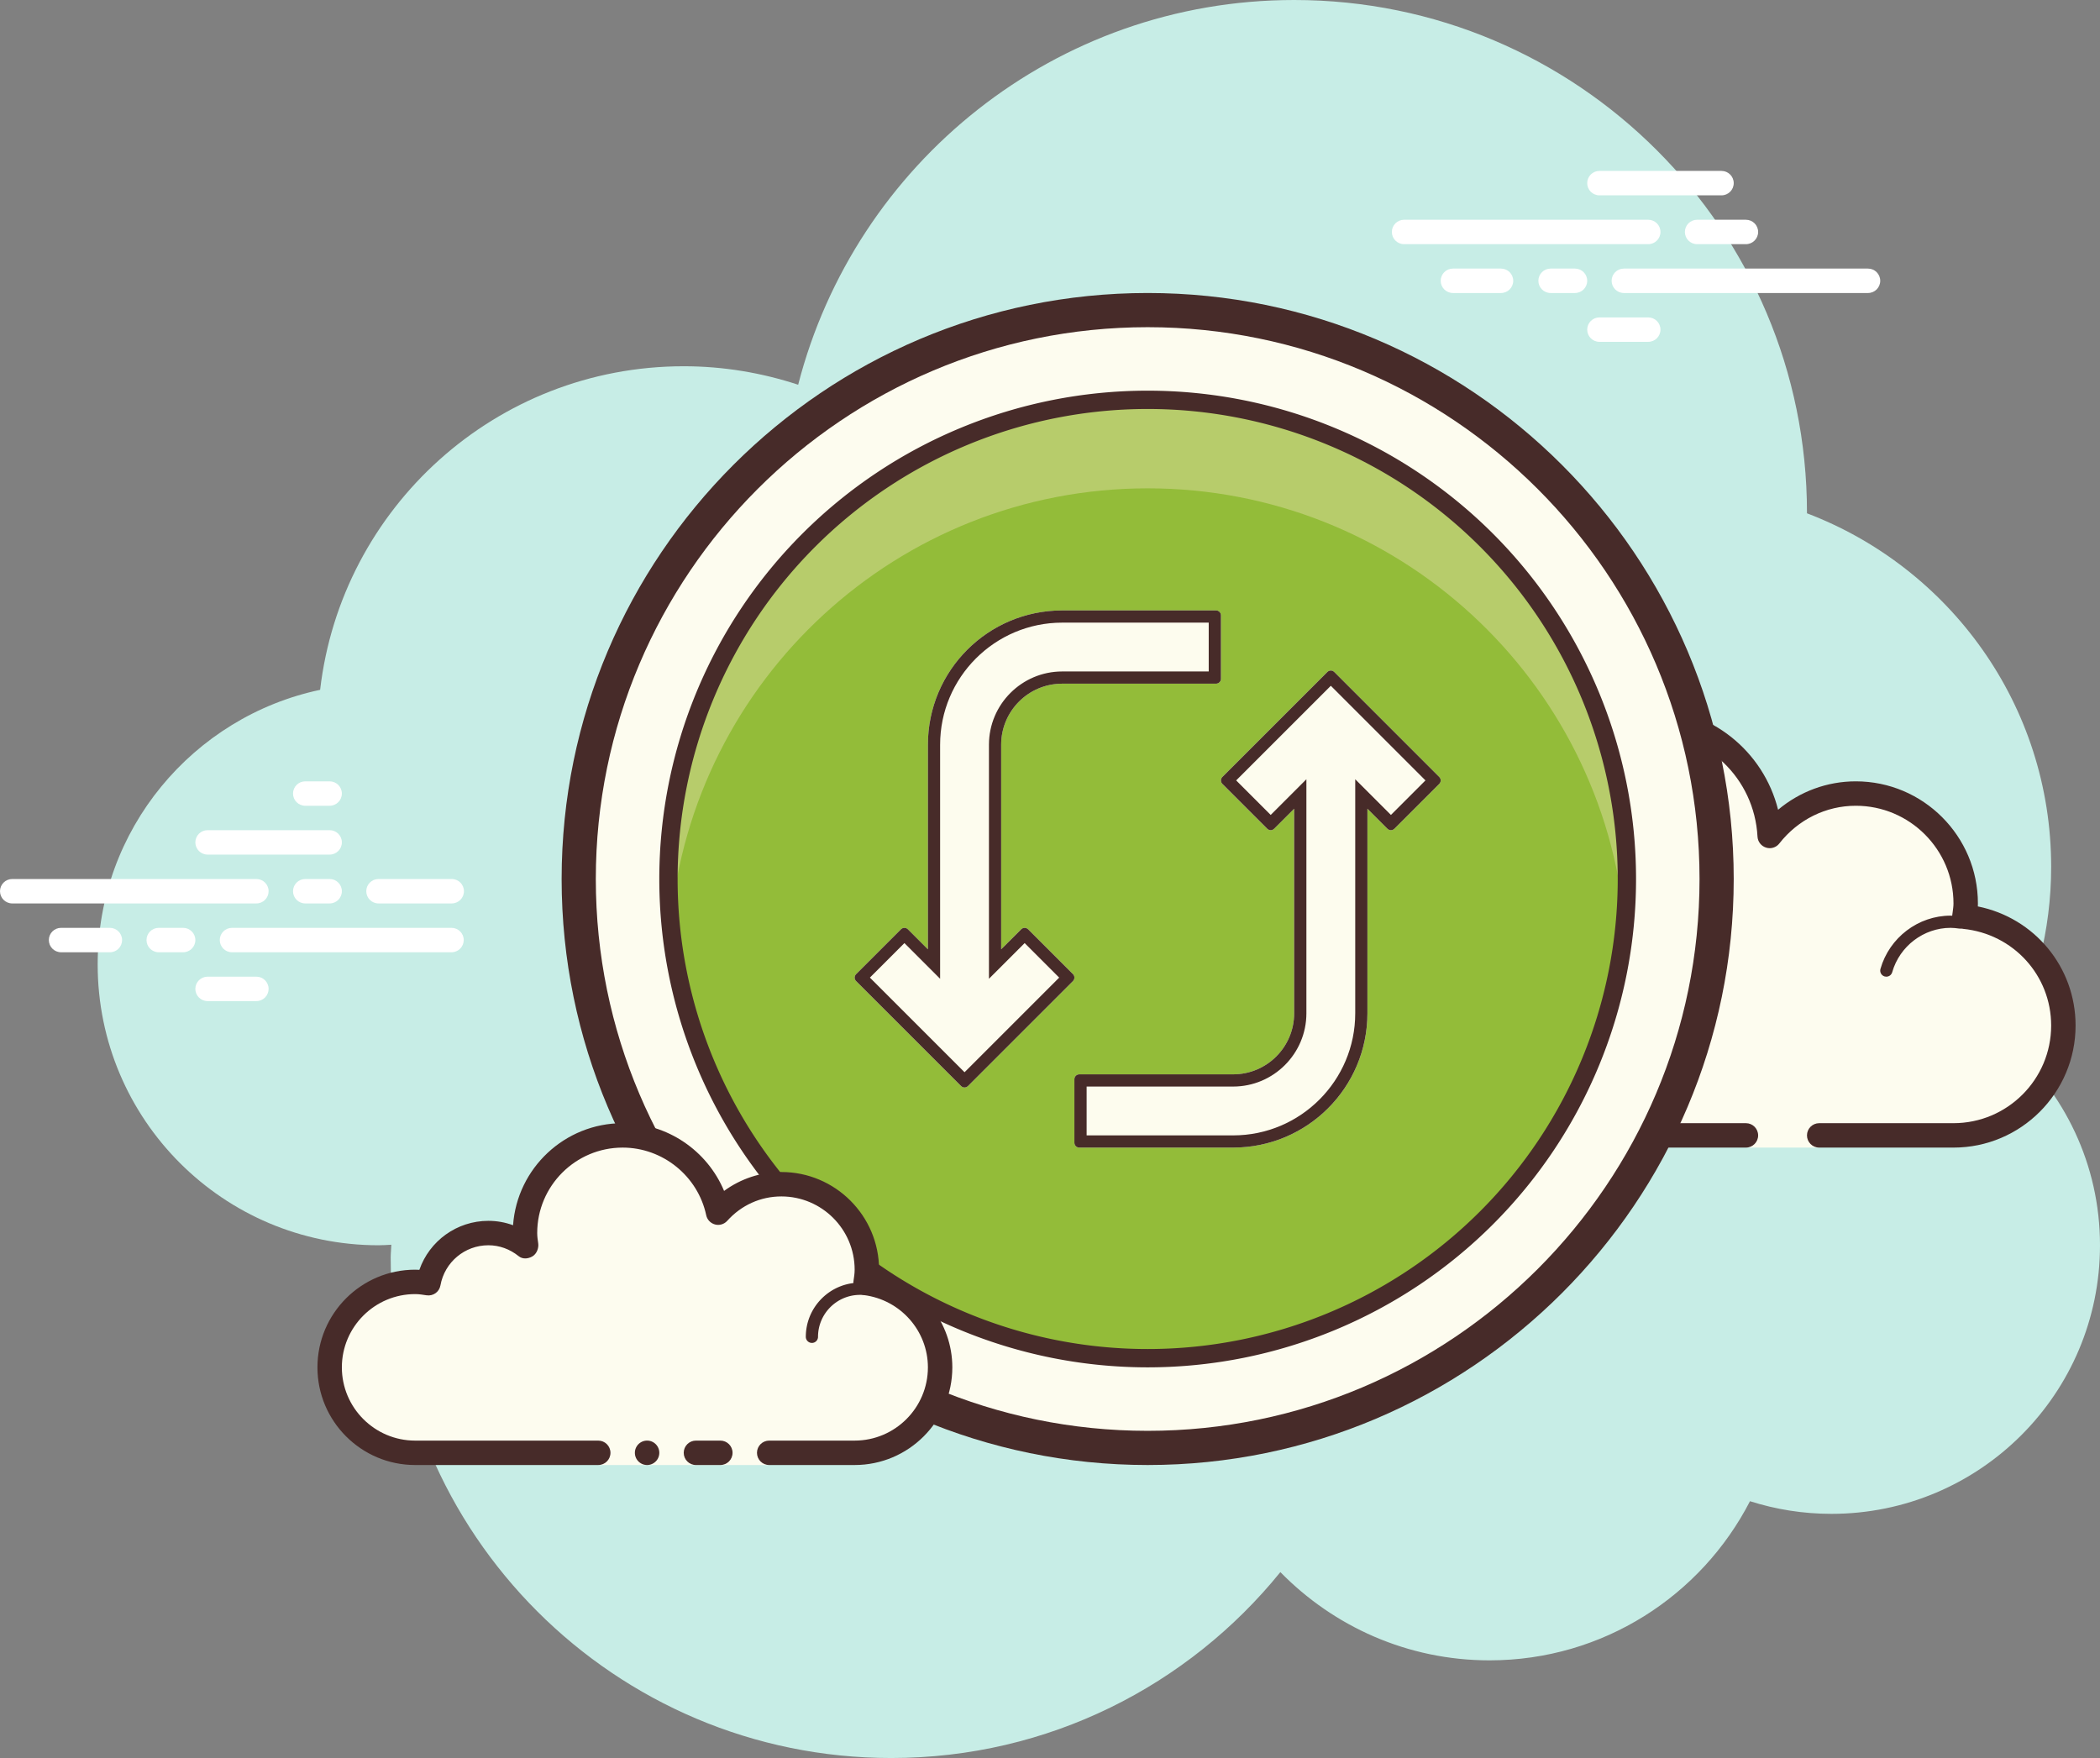
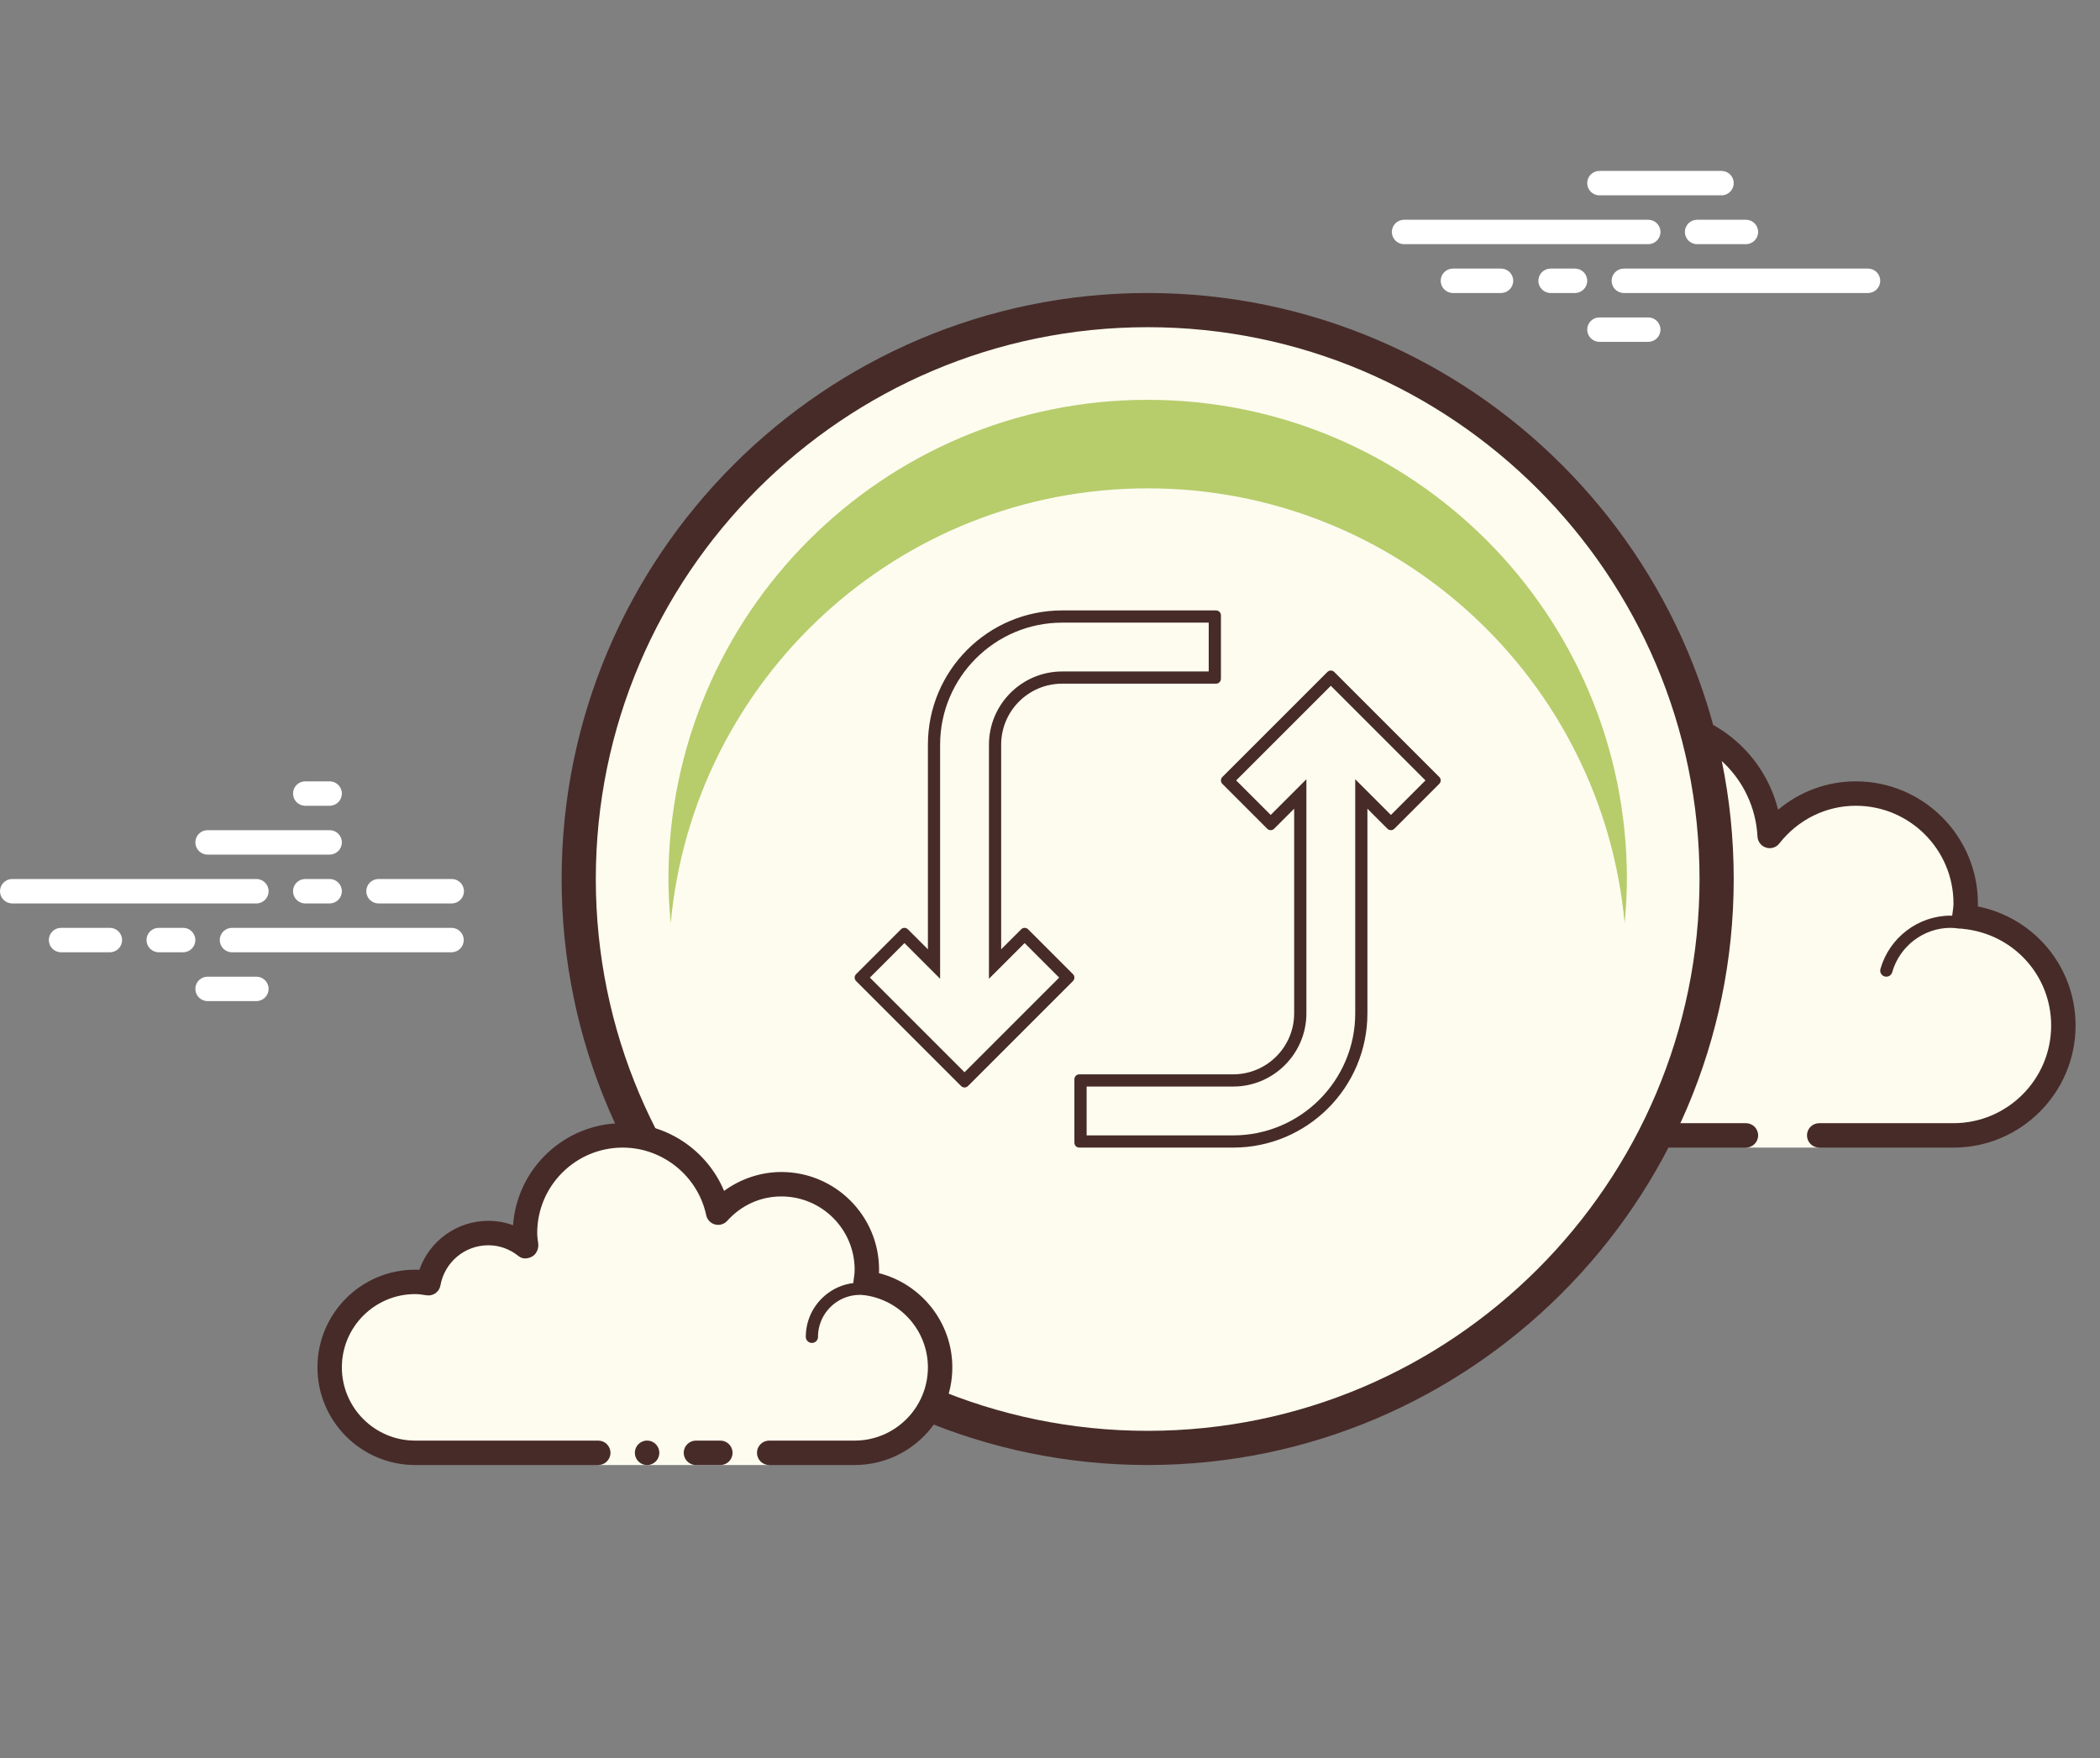
<svg xmlns="http://www.w3.org/2000/svg" height="72.0" preserveAspectRatio="xMidYMid meet" version="1.0" viewBox="5.0 14.0 86.0 72.0" width="86.0" zoomAndPan="magnify">
  <rect x="5.0" y="14.0" width="86.0" height="72.0" fill="#808080" stroke="none" />
  <g id="change1_1">
-     <path d="M87.215,56.71C88.35,54.555,89,52.105,89,49.5c0-6.621-4.159-12.257-10.001-14.478 C78.999,35.015,79,35.008,79,35c0-11.598-9.402-21-21-21c-9.784,0-17.981,6.701-20.313,15.757C36.211,29.272,34.638,29,33,29 c-7.692,0-14.023,5.793-14.89,13.252C12.906,43.353,9,47.969,9,53.5C9,59.851,14.149,65,20.5,65c0.177,0,0.352-0.012,0.526-0.022 C21.022,65.153,21,65.324,21,65.5C21,76.822,30.178,86,41.5,86c6.437,0,12.175-2.972,15.934-7.614C59.612,80.611,62.64,82,66,82 c4.65,0,8.674-2.65,10.666-6.518C77.718,75.817,78.837,76,80,76c6.075,0,11-4.925,11-11C91,61.689,89.53,58.727,87.215,56.71z" fill="#c7ede6" />
-   </g>
+     </g>
  <g id="change2_2">
    <path d="M76.5,60.5V61h3v-0.5c0,0,4.242,0,5.5,0c2.485,0,4.5-2.015,4.5-4.5c0-2.333-1.782-4.229-4.055-4.455 C85.467,51.364,85.5,51.187,85.5,51c0-2.485-2.015-4.5-4.5-4.5c-1.438,0-2.703,0.686-3.527,1.736 C77.333,45.6,75.171,43.5,72.5,43.5c-2.761,0-5,2.239-5,5c0,0.446,0.077,0.87,0.187,1.282C67.045,49.005,66.086,48.5,65,48.5 c-1.781,0-3.234,1.335-3.455,3.055C61.364,51.533,61.187,51.5,61,51.5c-2.485,0-4.5,2.015-4.5,4.5s2.015,4.5,4.5,4.5s9.5,0,9.5,0 H76.5z" fill="#fdfcef" />
  </g>
  <g id="change3_6">
    <path d="M72.5,43c-3.033,0-5.5,2.467-5.5,5.5c0,0.016,0,0.031,0,0.047C66.398,48.192,65.71,48,65,48 c-1.831,0-3.411,1.261-3.858,3.005C61.095,51.002,61.048,51,61,51c-2.757,0-5,2.243-5,5s2.243,5,5,5h15.5 c0.276,0,0.5-0.224,0.5-0.5S76.776,60,76.5,60H61c-2.206,0-4-1.794-4-4s1.794-4,4-4c0.117,0,0.23,0.017,0.343,0.032l0.141,0.019 c0.021,0.003,0.041,0.004,0.062,0.004c0.246,0,0.462-0.185,0.495-0.437C62.232,50.125,63.504,49,65,49 c0.885,0,1.723,0.401,2.301,1.1c0.098,0.118,0.241,0.182,0.386,0.182c0.078,0,0.156-0.018,0.228-0.056 c0.209-0.107,0.314-0.346,0.254-0.573C68.054,49.218,68,48.852,68,48.5c0-2.481,2.019-4.5,4.5-4.5c2.381,0,4.347,1.872,4.474,4.263 c0.011,0.208,0.15,0.387,0.349,0.45c0.05,0.016,0.101,0.024,0.152,0.024c0.15,0,0.296-0.069,0.392-0.192 C78.638,47.563,79.779,47,81,47c2.206,0,4,1.794,4,4c0,0.117-0.017,0.23-0.032,0.343l-0.019,0.141 c-0.016,0.134,0.022,0.268,0.106,0.373c0.084,0.105,0.207,0.172,0.34,0.185C87.451,52.247,89,53.949,89,56c0,2.206-1.794,4-4,4 h-5.5c-0.276,0-0.5,0.224-0.5,0.5s0.224,0.5,0.5,0.5H85c2.757,0,5-2.243,5-5c0-2.397-1.689-4.413-4.003-4.877 C85.999,51.082,86,51.041,86,51c0-2.757-2.243-5-5-5c-1.176,0-2.293,0.416-3.183,1.164C77.219,44.76,75.055,43,72.5,43L72.5,43z" fill="#472b29" />
  </g>
  <g id="change3_7">
    <path d="M71 50c-1.403 0-2.609.999-2.913 2.341C67.72 52.119 67.301 52 66.875 52c-1.202 0-2.198.897-2.353 2.068C64.319 54.022 64.126 54 63.937 54c-1.529 0-2.811 1.2-2.918 2.732C61.01 56.87 61.114 56.99 61.251 57c.006 0 .012 0 .018 0 .13 0 .24-.101.249-.232.089-1.271 1.151-2.268 2.419-2.268.229 0 .47.042.738.127.022.007.045.01.067.01.055 0 .11-.02.156-.054C64.962 54.537 65 54.455 65 54.375c0-1.034.841-1.875 1.875-1.875.447 0 .885.168 1.231.473.047.041.106.063.165.063.032 0 .063-.006.093-.019.088-.035.148-.117.155-.212C68.623 51.512 69.712 50.5 71 50.5c.208 0 .425.034.682.107.023.007.047.01.07.01.109 0 .207-.073.239-.182.038-.133-.039-.271-.172-.309C71.517 50.04 71.256 50 71 50L71 50zM84.883 51.5c-1.326 0-2.508.897-2.874 2.182-.038.133.039.271.172.309C82.205 53.997 82.228 54 82.25 54c.109 0 .209-.072.24-.182C82.795 52.748 83.779 52 84.883 52c.117 0 .23.014.342.029.012.002.023.003.035.003.121 0 .229-.092.246-.217.019-.137-.077-.263-.214-.281C85.158 51.516 85.022 51.5 84.883 51.5L84.883 51.5z" fill="#472b29" />
  </g>
  <g id="change4_2">
    <path d="M15.5 51h-10C5.224 51 5 50.776 5 50.5S5.224 50 5.5 50h10c.276 0 .5.224.5.5S15.777 51 15.5 51zM18.5 51h-1c-.276 0-.5-.224-.5-.5s.224-.5.5-.5h1c.276 0 .5.224.5.5S18.777 51 18.5 51zM23.491 53H14.5c-.276 0-.5-.224-.5-.5s.224-.5.5-.5h8.991c.276 0 .5.224.5.5S23.767 53 23.491 53zM12.5 53h-1c-.276 0-.5-.224-.5-.5s.224-.5.5-.5h1c.276 0 .5.224.5.5S12.777 53 12.5 53zM9.5 53h-2C7.224 53 7 52.776 7 52.5S7.224 52 7.5 52h2c.276 0 .5.224.5.5S9.777 53 9.5 53zM15.5 55h-2c-.276 0-.5-.224-.5-.5s.224-.5.5-.5h2c.276 0 .5.224.5.5S15.776 55 15.5 55zM18.5 46c-.177 0-.823 0-1 0-.276 0-.5.224-.5.5 0 .276.224.5.5.5.177 0 .823 0 1 0 .276 0 .5-.224.5-.5C19 46.224 18.776 46 18.5 46zM18.5 48c-.177 0-4.823 0-5 0-.276 0-.5.224-.5.5 0 .276.224.5.5.5.177 0 4.823 0 5 0 .276 0 .5-.224.5-.5C19 48.224 18.776 48 18.5 48zM23.5 50c-.177 0-2.823 0-3 0-.276 0-.5.224-.5.5 0 .276.224.5.5.5.177 0 2.823 0 3 0 .276 0 .5-.224.5-.5C24 50.224 23.776 50 23.5 50z" fill="#fff" />
  </g>
  <g id="change4_1">
    <path d="M72.5 24h-10c-.276 0-.5-.224-.5-.5s.224-.5.5-.5h10c.276 0 .5.224.5.5S72.776 24 72.5 24zM76.5 24h-2c-.276 0-.5-.224-.5-.5s.224-.5.5-.5h2c.276 0 .5.224.5.5S76.776 24 76.5 24zM81.5 26h-10c-.276 0-.5-.224-.5-.5s.224-.5.5-.5h10c.276 0 .5.224.5.5S81.777 26 81.5 26zM69.5 26h-1c-.276 0-.5-.224-.5-.5s.224-.5.5-.5h1c.276 0 .5.224.5.5S69.776 26 69.5 26zM66.47 26H64.5c-.276 0-.5-.224-.5-.5s.224-.5.5-.5h1.97c.276 0 .5.224.5.5S66.746 26 66.47 26zM75.5 22h-5c-.276 0-.5-.224-.5-.5s.224-.5.5-.5h5c.276 0 .5.224.5.5S75.777 22 75.5 22zM72.5 28h-2c-.276 0-.5-.224-.5-.5s.224-.5.5-.5h2c.276 0 .5.224.5.5S72.776 28 72.5 28z" fill="#fff" />
  </g>
  <g>
    <g id="change2_3">
      <path d="M52 27A23 23 0 1 0 52 73A23 23 0 1 0 52 27Z" fill="#fdfcef" />
    </g>
    <g id="change3_8">
      <path d="M51.999,27.4C64.461,27.4,74.6,37.538,74.6,49.999C74.6,62.461,64.461,72.6,51.999,72.6 C39.538,72.6,29.4,62.462,29.4,50S39.538,27.4,51.999,27.4 M51.999,26C38.765,26,28,36.766,28,50s10.765,24,23.999,24 S76,63.233,76,49.999S65.234,26,51.999,26L51.999,26z" fill="#472b29" />
    </g>
    <g id="change5_1">
-       <path d="M52 30.375A19.625 19.625 0 1 0 52 69.625A19.625 19.625 0 1 0 52 30.375Z" fill="#93bc39" />
-     </g>
+       </g>
    <g id="change6_1">
      <path d="M52,34c10.227,0,18.618,7.825,19.533,17.813 c0.055-0.598,0.092-1.201,0.092-1.813c0-10.839-8.786-19.625-19.625-19.625S32.375,39.161,32.375,50 c0,0.612,0.037,1.215,0.092,1.813C33.382,41.825,41.773,34,52,34z" fill="#b7cc6b" />
    </g>
-     <path d="M52 30.375A19.625 19.625 0 1 0 52 69.625A19.625 19.625 0 1 0 52 30.375Z" fill="none" stroke="#472b29" stroke-miterlimit="10" stroke-width=".75" />
  </g>
  <g>
    <g id="change2_1">
      <path d="M36.5,73.5c0,0,1.567,0,3.5,0s3.5-1.567,3.5-3.5c0-1.781-1.335-3.234-3.055-3.455 C40.473,66.366,40.5,66.187,40.5,66c0-1.933-1.567-3.5-3.5-3.5c-1.032,0-1.95,0.455-2.59,1.165 c-0.384-1.808-1.987-3.165-3.91-3.165c-2.209,0-4,1.791-4,4c0,0.191,0.03,0.374,0.056,0.558C26.128,64.714,25.592,64.5,25,64.5 c-1.228,0-2.245,0.887-2.455,2.055C22.366,66.527,22.187,66.5,22,66.5c-1.933,0-3.5,1.567-3.5,3.5s1.567,3.5,3.5,3.5s7.5,0,7.5,0 V74h7V73.5z" fill="#fdfcef" />
    </g>
    <g id="change3_3">
      <path d="M38.25 69C38.112 69 38 68.888 38 68.75c0-1.223.995-2.218 2.218-2.218.034.009.737-.001 1.244.136.133.036.212.173.176.306-.036.134-.173.213-.306.176-.444-.12-1.1-.12-1.113-.118-.948 0-1.719.771-1.719 1.718C38.5 68.888 38.388 69 38.25 69zM31.5 73A.5.5 0 1 0 31.5 74 .5.5 0 1 0 31.5 73z" fill="#472b29" />
    </g>
    <g id="change3_4">
      <path d="M40,74h-3.5c-0.276,0-0.5-0.224-0.5-0.5s0.224-0.5,0.5-0.5H40c1.654,0,3-1.346,3-3 c0-1.496-1.125-2.768-2.618-2.959c-0.134-0.018-0.255-0.088-0.336-0.196s-0.115-0.244-0.094-0.377C39.975,66.314,40,66.16,40,66 c0-1.654-1.346-3-3-3c-0.85,0-1.638,0.355-2.219,1c-0.125,0.139-0.321,0.198-0.5,0.148c-0.182-0.049-0.321-0.195-0.36-0.379 C33.58,62.165,32.141,61,30.5,61c-1.93,0-3.5,1.57-3.5,3.5c0,0.143,0.021,0.28,0.041,0.418c0.029,0.203-0.063,0.438-0.242,0.54 c-0.179,0.102-0.396,0.118-0.556-0.01C25.878,65.155,25.449,65,25,65c-0.966,0-1.792,0.691-1.963,1.644 c-0.048,0.267-0.296,0.446-0.569,0.405C22.314,67.025,22.16,67,22,67c-1.654,0-3,1.346-3,3s1.346,3,3,3h7.5 c0.276,0,0.5,0.224,0.5,0.5S29.776,74,29.5,74H22c-2.206,0-4-1.794-4-4s1.794-4,4-4c0.059,0,0.116,0.002,0.174,0.006 C22.588,64.82,23.711,64,25,64c0.349,0,0.689,0.061,1.011,0.18C26.176,61.847,28.126,60,30.5,60c1.831,0,3.466,1.127,4.153,2.774 C35.333,62.276,36.155,62,37,62c2.206,0,4,1.794,4,4c0,0.048-0.001,0.095-0.004,0.142C42.739,66.59,44,68.169,44,70 C44,72.206,42.206,74,40,74z" fill="#472b29" />
    </g>
    <g id="change3_5">
      <path d="M34.5,73c-0.159,0-0.841,0-1,0c-0.276,0-0.5,0.224-0.5,0.5c0,0.276,0.224,0.5,0.5,0.5 c0.159,0,0.841,0,1,0c0.276,0,0.5-0.224,0.5-0.5C35,73.224,34.776,73,34.5,73z" fill="#472b29" />
    </g>
  </g>
  <g>
    <g id="change7_1">
-       <path d="M54.8,39h-6.3c-3.038,0-5.5,2.462-5.5,5.5v8.379l-0.82-0.82C42.141,52.02,42.089,52,42.038,52 c-0.051,0-0.103,0.02-0.141,0.059l-1.838,1.838C40.02,53.936,40,53.987,40,54.038c0,0.051,0.02,0.102,0.059,0.141l4.3,4.3 c0.078,0.078,0.205,0.078,0.283,0l4.3-4.3c0.078-0.078,0.078-0.205,0-0.283l-1.838-1.838c-0.078-0.078-0.205-0.078-0.283,0 L46,52.879V44.5c0-1.381,1.119-2.5,2.5-2.5h6.3c0.11,0,0.2-0.09,0.2-0.2v-2.6C55,39.09,54.91,39,54.8,39z" fill="#fdfcee" />
-     </g>
+       </g>
    <g id="change3_1">
      <path d="M54.5,39.5v2h-6c-1.654,0-3,1.346-3,3v8.379v1.207l0.854-0.854l0.608-0.608l1.414,1.414 L44.5,57.914l-3.876-3.876l1.414-1.414l0.608,0.608l0.854,0.854v-1.207V44.5c0-2.757,2.243-5,5-5H54.5 M54.8,39h-6.3 c-3.038,0-5.5,2.462-5.5,5.5v8.379l-0.82-0.82C42.141,52.02,42.089,52,42.038,52c-0.051,0-0.103,0.02-0.141,0.059l-1.838,1.838 C40.02,53.936,40,53.987,40,54.038c0,0.051,0.02,0.102,0.059,0.141l4.3,4.3c0.039,0.039,0.09,0.059,0.141,0.059 s0.102-0.02,0.141-0.059l4.3-4.3c0.078-0.078,0.078-0.205,0-0.283l-1.838-1.838C47.064,52.02,47.013,52,46.962,52 s-0.102,0.02-0.141,0.059L46,52.879V44.5c0-1.381,1.119-2.5,2.5-2.5h6.3c0.11,0,0.2-0.09,0.2-0.2v-2.6C55,39.09,54.91,39,54.8,39 L54.8,39z" fill="#472b29" />
    </g>
    <g>
      <g id="change7_2">
        <path d="M49.2,61h6.3c3.038,0,5.5-2.462,5.5-5.5v-8.379l0.82,0.82C61.859,47.98,61.911,48,61.962,48 c0.051,0,0.103-0.02,0.141-0.059l1.838-1.838C63.98,46.064,64,46.013,64,45.962c0-0.051-0.02-0.102-0.059-0.141l-4.3-4.3 c-0.078-0.078-0.205-0.078-0.283,0l-4.3,4.3c-0.078,0.078-0.078,0.205,0,0.283l1.838,1.838c0.078,0.078,0.205,0.078,0.283,0 l0.82-0.82V55.5c0,1.381-1.119,2.5-2.5,2.5h-6.3c-0.11,0-0.2,0.09-0.2,0.2v2.6C49,60.91,49.09,61,49.2,61z" fill="#fdfcee" />
      </g>
      <g id="change3_2">
        <path d="M59.5,42.086l3.876,3.876l-1.414,1.414l-0.608-0.608L60.5,45.914v1.207V55.5c0,2.757-2.243,5-5,5 h-6v-2h6c1.654,0,3-1.346,3-3v-8.379v-1.207l-0.854,0.854l-0.608,0.608l-1.414-1.414L59.5,42.086 M59.5,41.462 c-0.051,0-0.102,0.02-0.141,0.059l-4.3,4.3c-0.078,0.078-0.078,0.205,0,0.283l1.838,1.838C56.936,47.98,56.987,48,57.038,48 s0.102-0.02,0.141-0.059l0.82-0.82V55.5c0,1.381-1.119,2.5-2.5,2.5h-6.3c-0.11,0-0.2,0.09-0.2,0.2v2.6c0,0.11,0.09,0.2,0.2,0.2 h6.3c3.038,0,5.5-2.462,5.5-5.5v-8.379l0.82,0.82C61.859,47.98,61.911,48,61.962,48c0.051,0,0.103-0.02,0.141-0.059l1.838-1.838 C63.98,46.064,64,46.013,64,45.962c0-0.051-0.02-0.102-0.059-0.141l-4.3-4.3C59.602,41.481,59.551,41.462,59.5,41.462L59.5,41.462 z" fill="#472b29" />
      </g>
    </g>
  </g>
</svg>